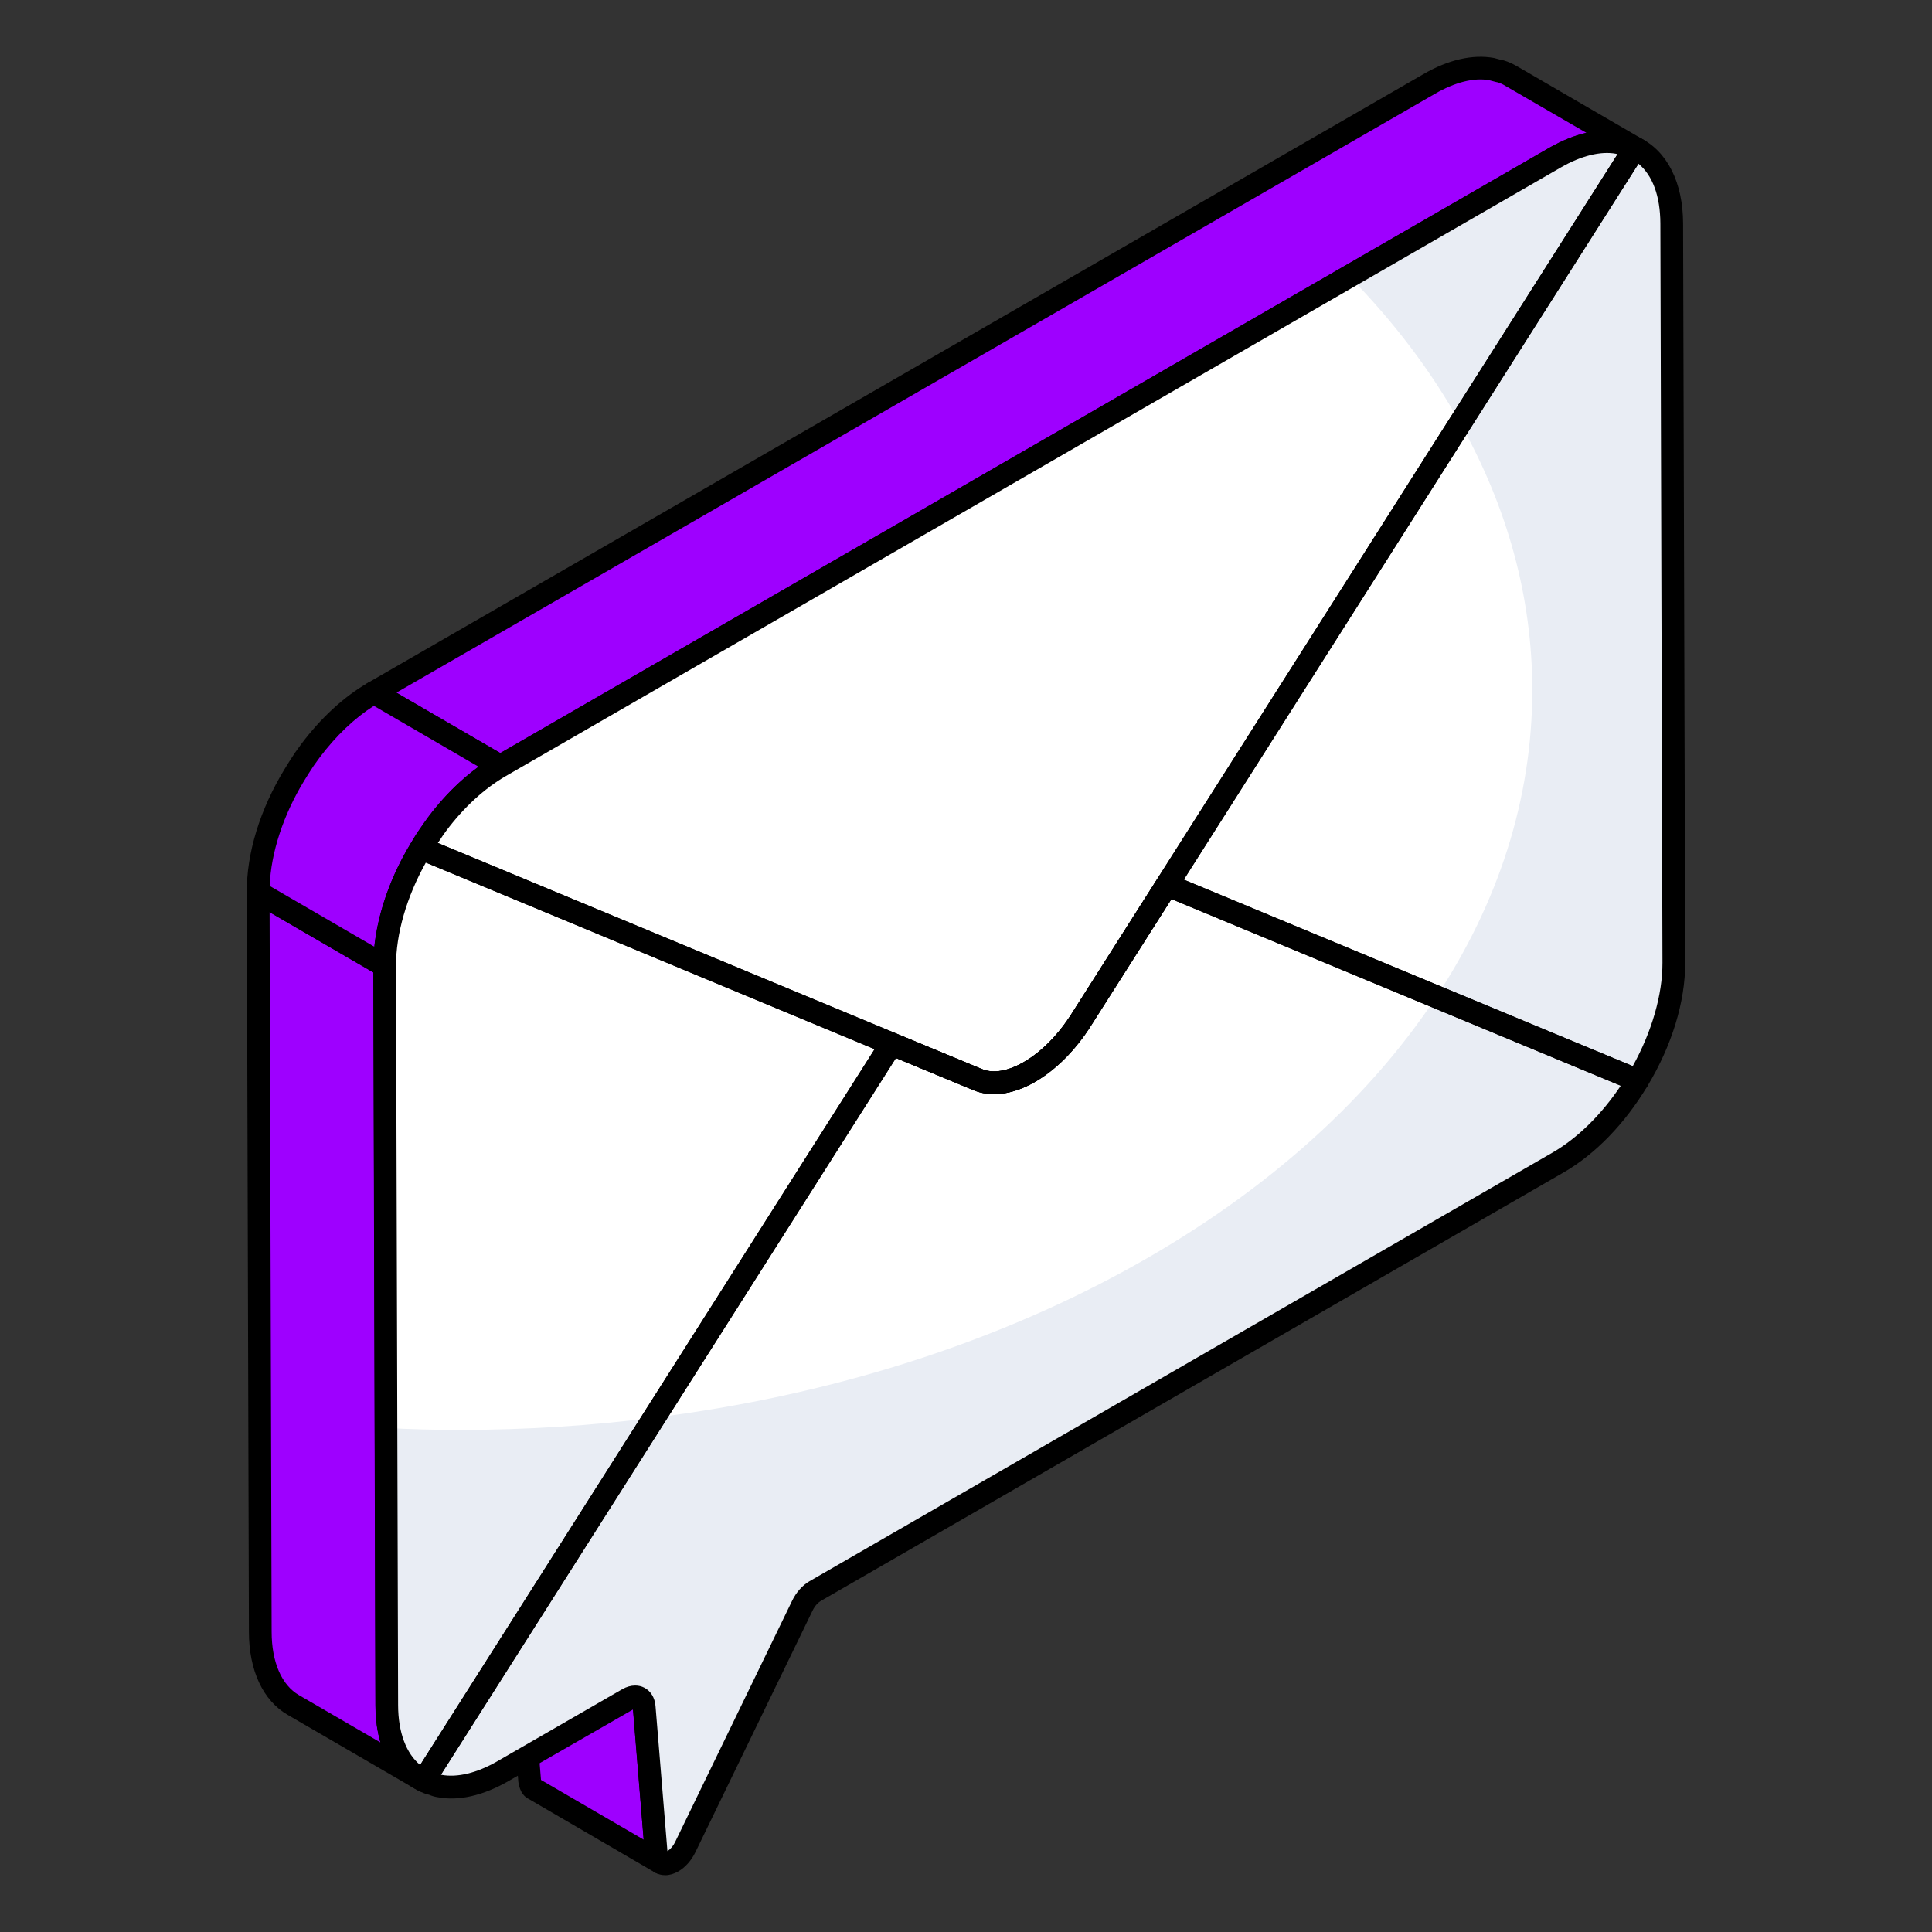
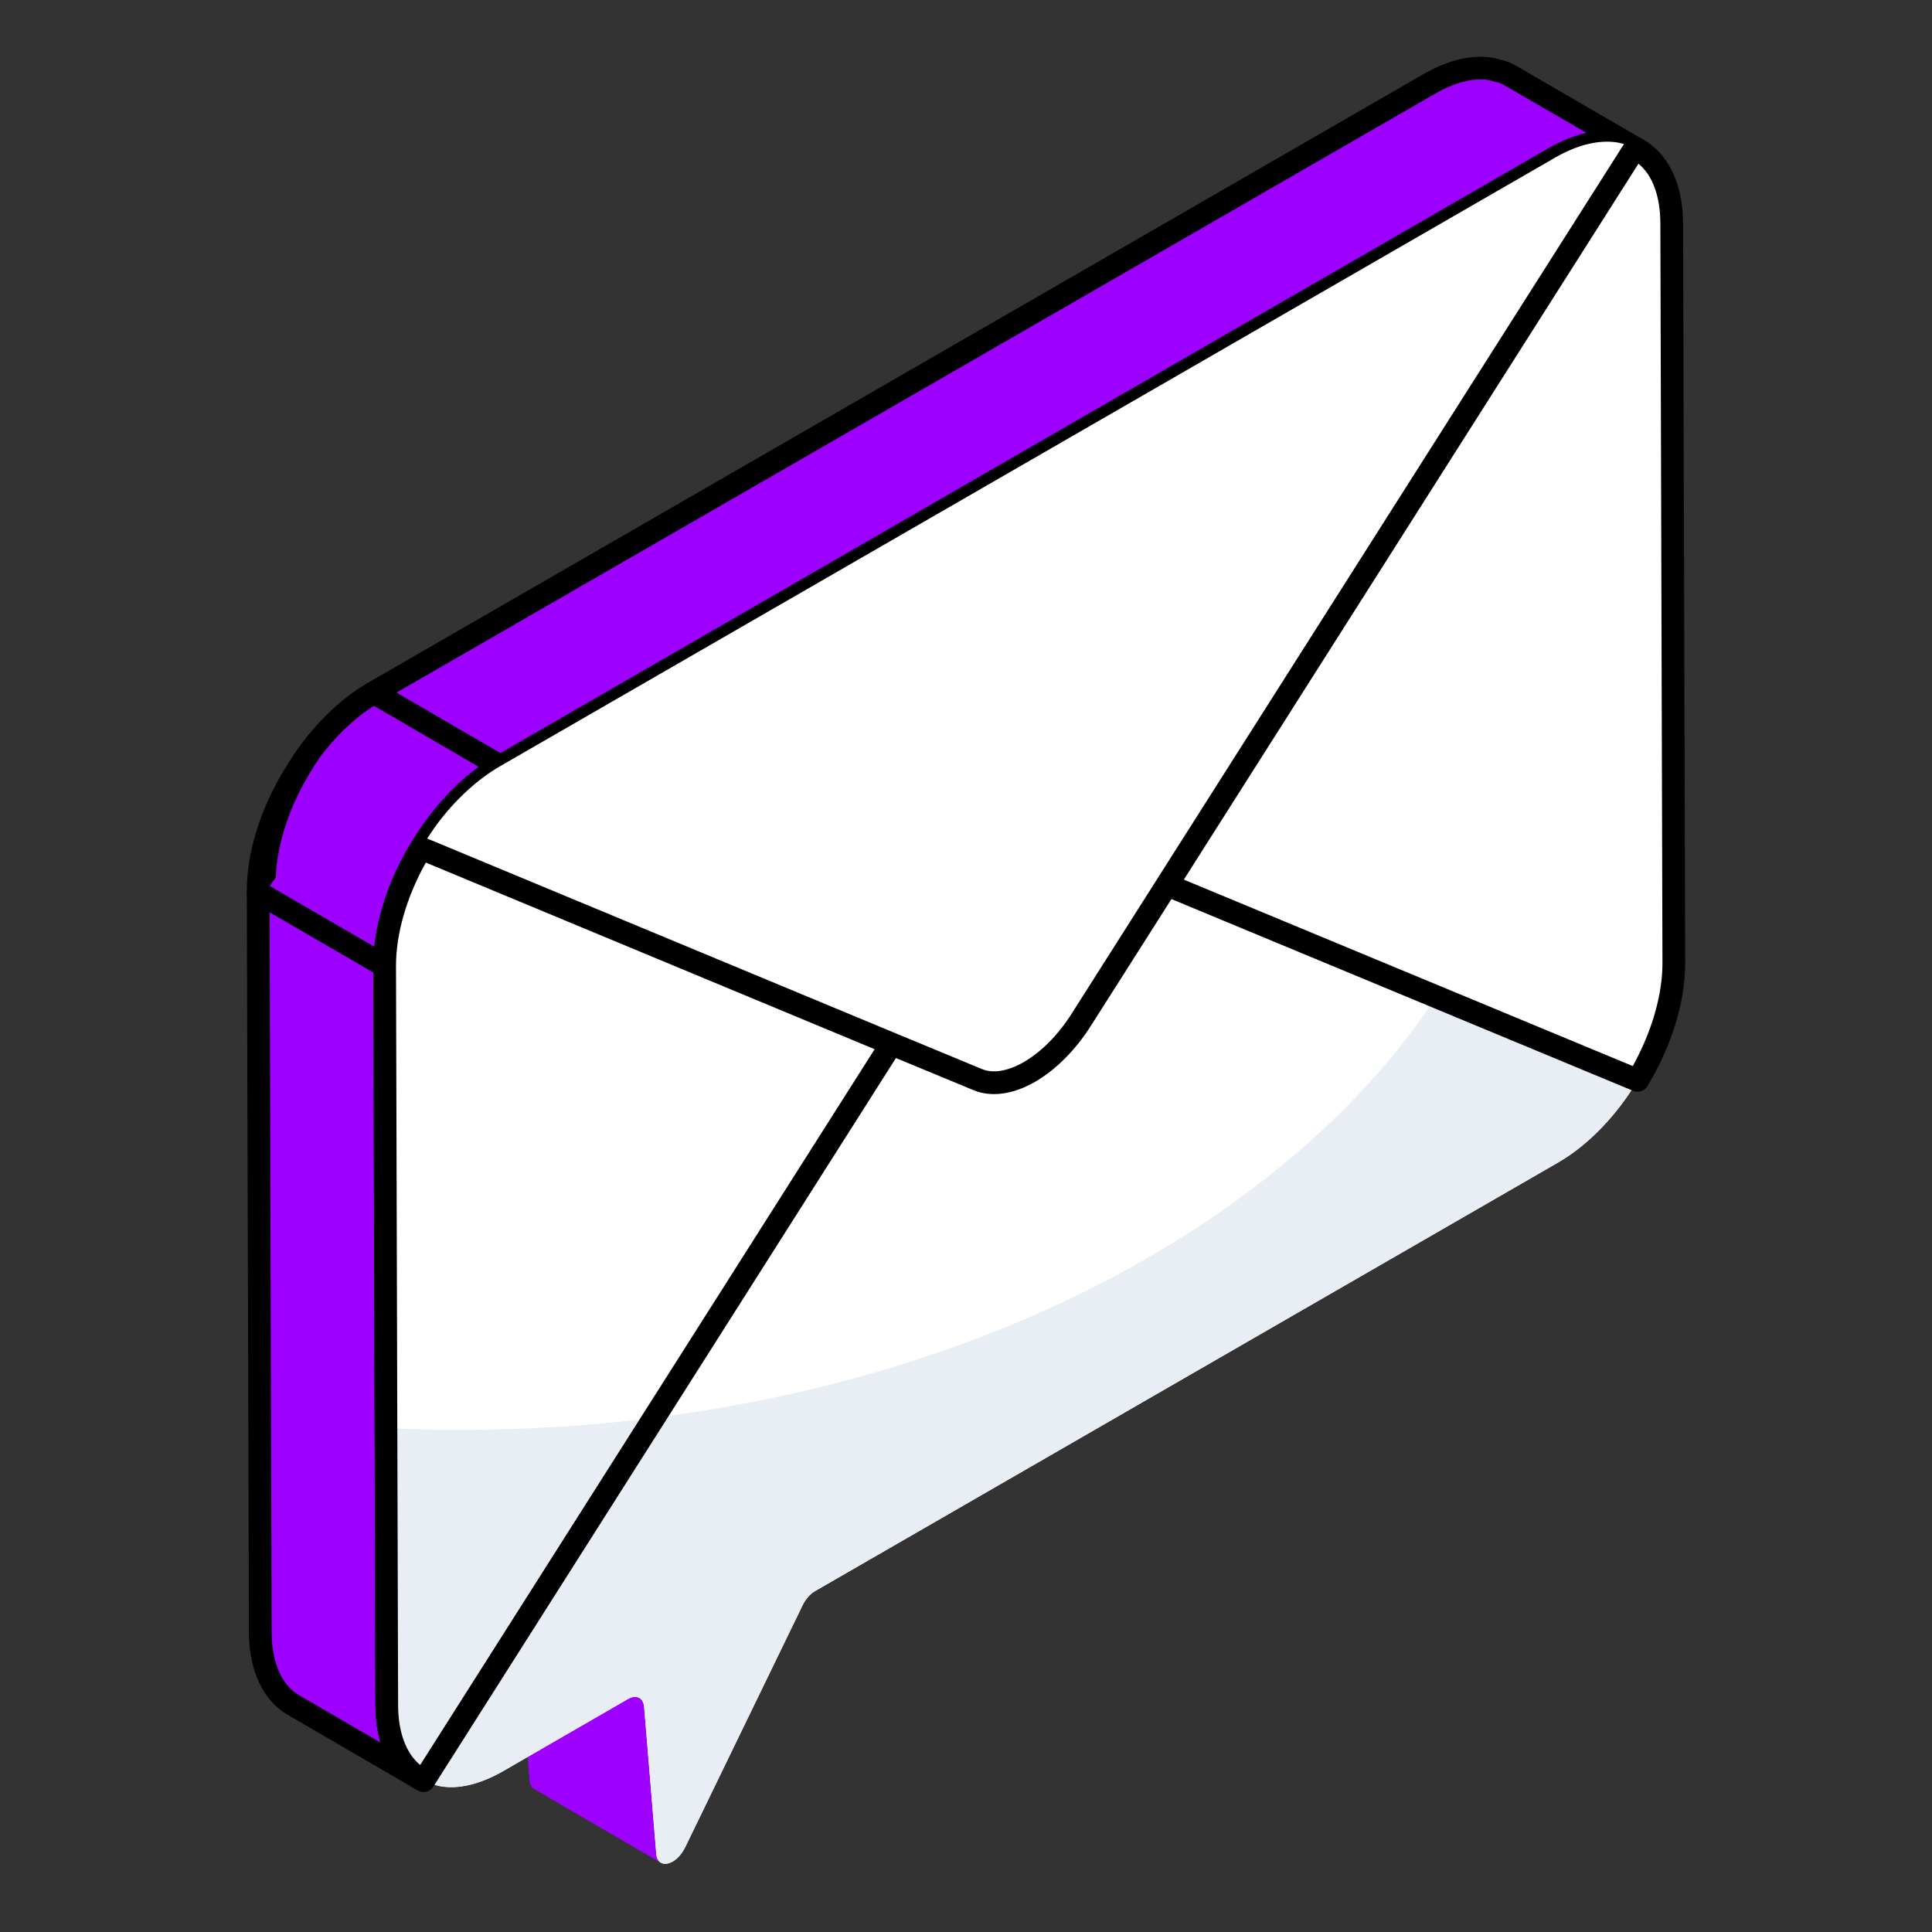
<svg xmlns="http://www.w3.org/2000/svg" id="Layer_1" enable-background="new 0 0 68 68" height="300" viewBox="0 0 68 68" width="300" version="1.1">
  <rect x="0" y="0" width="68" height="68" fill="#333333" stroke="none" />
  <g width="100%" height="100%" transform="matrix(1,0,0,1,0,0)">
    <g>
      <g>
        <g>
          <path d="m23.254 65.561-4.445-2.589c-.095-.042-.148-.147-.169-.305l-.421-5.178c-.011-.147-.074-.253-.169-.305l4.456 2.579c.095.053.158.158.169.316l.421 5.178c.011.158.074.253.158.305z" fill="#9e00ff" fill-opacity="1" data-original-color="#f4c531ff" stroke="none" stroke-opacity="1" />
-           <path d="m23.258 65.961c-.07 0-.141-.018-.205-.055l-4.445-2.589c-.116-.049-.312-.212-.364-.599l-.424-5.198.005-.007c-.171-.116-.227-.346-.124-.528.109-.19.35-.259.542-.152.006.003.012.007.019.011l4.443 2.572c.214.115.348.343.368.634l.421 5.173c.185.116.229.358.115.545-.075.124-.213.193-.353.193zm-4.219-3.315 3.615 2.103-.377-4.639-3.613-2.106.376 4.631c.002.007.001.011-0.0.012zm-.067-.039.043.024c-.011-.008-.025-.018-.043-.024z" fill="#000000" fill-opacity="1" data-original-color="#000000ff" stroke="none" stroke-opacity="1" />
        </g>
      </g>
      <g>
        <g>
          <path d="m14.786 62.603-4.456-2.589c-.716-.411-1.169-1.316-1.169-2.579l-.074-26.027 4.456 2.589.074 26.027c0 1.263.442 2.157 1.169 2.578z" fill="#9e00ff" fill-opacity="1" data-original-color="#ffd63cff" stroke="none" stroke-opacity="1" />
          <path d="m14.785 63.003c-.068 0-.137-.018-.2-.055 0 0 0 0-0 0l-.001-.001c-0 0-.001 0-.002-.001l-4.453-2.587c-.868-.497-1.368-1.563-1.368-2.924l-.074-26.025c-0-.144.076-.275.2-.348.124-.071.276-.071.401.001l4.456 2.589c.123.071.198.202.199.345l.074 26.026c0 1.076.343 1.867.966 2.23l.004.003c.191.11.256.355.145.547-.074.128-.208.199-.347.199zm-5.296-30.897.072 25.329c0 1.066.353 1.88.968 2.232l2.86 1.661c-.114-.389-.172-.826-.172-1.304l-.073-25.796z" fill="#000000" fill-opacity="1" data-original-color="#000000ff" stroke="none" stroke-opacity="1" />
        </g>
      </g>
      <g>
        <g>
          <path d="m57.667 5.277c-.042-.021-.084-.042-.127-.063-.116-.063-.242-.116-.379-.147l-.19-.042c-.643-.116-1.412.053-2.233.516l-37.13 21.427-4.456-2.589 37.14-21.417c.811-.474 1.58-.642 2.223-.526l.19.053c.137.021.263.074.39.137l.116.063z" fill="#9e00ff" fill-opacity="1" data-original-color="#ffd63cff" stroke="none" stroke-opacity="1" />
          <path d="m17.609 27.368c-.069 0-.139-.019-.201-.055l-4.456-2.59c-.123-.071-.199-.204-.199-.347 0-.143.077-.274.2-.346l37.14-21.417c.876-.511 1.74-.71 2.493-.572l.226.061c.157.021.332.1.462.165l.126.068 4.467 2.595c.186.108.253.344.152.534-.101.189-.333.266-.529.171-0 0-.064-.032-.065-.032-.171-.091-.264-.127-.354-.147l-.187-.041c-.545-.098-1.225.064-1.95.474l-37.126 21.426c-.062.035-.131.054-.2.054zm-3.657-2.989 3.658 2.127 36.929-21.312c.443-.249.879-.423 1.297-.519l-2.93-1.698c-.105-.053-.186-.082-.259-.093l-.237-.062c-.528-.096-1.203.071-1.914.485z" fill="#000000" fill-opacity="1" data-original-color="#000000ff" stroke="none" stroke-opacity="1" />
        </g>
      </g>
      <g>
        <g>
          <path d="m17.609 26.968c-.822.474-1.591 1.2-2.222 2.042-.074.105-.148.2-.221.305-.126.179-.242.358-.347.547-.79 1.284-1.285 2.789-1.274 4.136l-4.456-2.589c-.011-1.347.485-2.842 1.275-4.136.116-.189.221-.358.347-.547.074-.105.148-.2.221-.305.632-.842 1.401-1.568 2.223-2.042z" fill="#9e00ff" fill-opacity="1" data-original-color="#f4c531ff" stroke="none" stroke-opacity="1" />
-           <path d="m13.543 34.399c-.069 0-.139-.019-.201-.055l-4.456-2.589c-.122-.071-.198-.201-.199-.343-.011-1.377.462-2.921 1.333-4.348.119-.194.227-.367.356-.561l.226-.313c.697-.929 1.507-1.672 2.35-2.159.124-.071.276-.071.401.001l4.456 2.59c.123.071.199.204.199.347 0 .143-.077.274-.2.346-.75.432-1.477 1.101-2.103 1.935l-.213.295c-.119.168-.228.335-.326.512-.791 1.286-1.234 2.717-1.224 3.939.001.144-.075.276-.199.349-.062.036-.131.055-.201.055zm-4.052-3.218 3.686 2.142c.123-1.197.581-2.501 1.3-3.671.104-.187.227-.377.362-.568l.22-.304c.541-.721 1.149-1.329 1.788-1.792l-3.688-2.145c-.681.433-1.336 1.057-1.907 1.817l-.213.295c-.118.178-.221.341-.334.526-.734 1.203-1.17 2.538-1.212 3.699z" fill="#000000" fill-opacity="1" data-original-color="#000000ff" stroke="none" stroke-opacity="1" />
+           <path d="m13.543 34.399c-.069 0-.139-.019-.201-.055l-4.456-2.589c-.122-.071-.198-.201-.199-.343-.011-1.377.462-2.921 1.333-4.348.119-.194.227-.367.356-.561l.226-.313c.697-.929 1.507-1.672 2.35-2.159.124-.071.276-.071.401.001l4.456 2.59c.123.071.199.204.199.347 0 .143-.077.274-.2.346-.75.432-1.477 1.101-2.103 1.935l-.213.295c-.119.168-.228.335-.326.512-.791 1.286-1.234 2.717-1.224 3.939.001.144-.075.276-.199.349-.062.036-.131.055-.201.055zm-4.052-3.218 3.686 2.142c.123-1.197.581-2.501 1.3-3.671.104-.187.227-.377.362-.568l.22-.304c.541-.721 1.149-1.329 1.788-1.792l-3.688-2.145c-.681.433-1.336 1.057-1.907 1.817c-.118.178-.221.341-.334.526-.734 1.203-1.17 2.538-1.212 3.699z" fill="#000000" fill-opacity="1" data-original-color="#000000ff" stroke="none" stroke-opacity="1" />
        </g>
      </g>
      <g>
        <g>
          <g>
            <path d="m41.074 31.147 16.563 6.879c-.731 1.218-1.718 2.267-2.794 2.888l-26.154 15.087c-.175.101-.343.29-.45.515l-4.119 8.493c-.117.242-.281.416-.444.51-.276.159-.549.089-.579-.268l-.426-5.176c-.028-.324-.277-.443-.573-.272l-4.391 2.533c-.821.473-1.595.649-2.228.527-.074-.011-.148-.03-.216-.061-.128-.027-.243-.077-.351-.13l16.464-25.932 3.028 1.254c.523.224 1.176.111 1.829-.266.653-.377 1.307-1.017 1.83-1.844z" fill="#ffffff" fill-opacity="1" data-original-color="#ffffffff" stroke="none" stroke-opacity="1" />
          </g>
        </g>
        <g>
          <g>
            <path d="m54.743 5.543c.814-.469 1.588-.638 2.228-.52l.189.046c.135.031.263.08.384.142l-16.47 25.935-3.011 4.738c-.523.828-1.176 1.467-1.83 1.844-.653.377-1.306.491-1.829.266l-3.028-1.254-16.557-6.883c.107-.186.221-.36.349-.541.067-.108.141-.205.215-.31.631-.843 1.403-1.567 2.224-2.041z" fill="#ffffff" fill-opacity="1" data-original-color="#ffffffff" stroke="none" stroke-opacity="1" />
          </g>
        </g>
        <g>
          <g>
            <path d="m57.545 5.211c.796.392 1.29 1.313 1.294 2.656l.074 26.02c.004 1.336-.484 2.831-1.275 4.138l-16.563-6.879-3.011 4.738c-.523.828-1.176 1.467-1.83 1.844-.653.377-1.306.491-1.829.266l-3.028-1.254-16.464 25.932c-.796-.384-1.297-1.309-1.301-2.653l-.074-26.02c-.004-1.351.49-2.851 1.282-4.142l16.557 6.883 3.028 1.254c.523.224 1.176.111 1.829-.266.653-.377 1.307-1.017 1.83-1.844l3.011-4.738z" fill="#ffffff" fill-opacity="1" data-original-color="#ffffffff" stroke="none" stroke-opacity="1" />
          </g>
        </g>
      </g>
      <g>
        <g>
          <g>
            <path d="m57.641 38.028c-.73 1.22-1.72 2.26-2.8 2.89l-26.15 15.08c-.18.1-.34.29-.45.52l-4.12 8.49c-.12.24-.28.42-.44.51-.28.16-.55.09-.58-.27l-.43-5.17c-.03-.33-.28-.45-.57-.28l-4.39 2.54c-.82.47-1.6.65-2.23.53-.08-.02-.15-.04-.22-.07-.13-.02-.24-.07-.35-.13l8.11-12.77c12.28-1.54 22.49-7.19 27.53-14.81z" fill="#e9edf4" fill-opacity="1" data-original-color="#e9edf4ff" stroke="none" stroke-opacity="1" />
          </g>
        </g>
        <g>
          <g>
-             <path d="m57.541 5.208-6.15 9.68c-1.02-1.83-2.33-3.56-3.9-5.16l7.25-4.18c.82-.47 1.59-.64 2.23-.52l.19.04c.13.03.26.08.38.14z" fill="#e9edf4" fill-opacity="1" data-original-color="#e9edf4ff" stroke="none" stroke-opacity="1" />
-           </g>
+             </g>
        </g>
        <g>
          <g>
            <path d="m16.201 50.328c2.33 0 4.61-.15 6.82-.43l-8.11 12.77c-.79-.38-1.3-1.3-1.3-2.65l-.03-9.76c.86.05 1.74.07 2.62.07z" fill="#e9edf4" fill-opacity="1" data-original-color="#e9edf4ff" stroke="none" stroke-opacity="1" />
          </g>
          <g>
-             <path d="m58.911 33.888c0 1.34-.48 2.83-1.27 4.14l-7.09-2.94c2.17-3.29 3.38-6.95 3.38-10.8 0-3.31-.9-6.48-2.54-9.4l6.15-9.68c.8.39 1.29 1.32 1.3 2.66z" fill="#e9edf4" fill-opacity="1" data-original-color="#e9edf4ff" stroke="none" stroke-opacity="1" />
-           </g>
+             </g>
        </g>
      </g>
      <g>
        <g>
          <g>
-             <path d="m23.411 66c-.115 0-.226-.025-.326-.078-.129-.067-.352-.24-.386-.637l-.421-5.115-4.372 2.513c-.898.518-1.763.717-2.503.573-.098-.014-.206-.044-.304-.088-.1-.013-.252-.082-.365-.138-.102-.051-.177-.142-.207-.251s-.013-.227.047-.322l16.463-25.931c.104-.163.312-.23.491-.154l3.028 1.254c.393.167.915.08 1.476-.244.62-.357 1.22-.965 1.691-1.712l3.012-4.738c.104-.164.311-.229.491-.154l16.563 6.88c.107.044.19.134.227.244.037.11.023.231-.037.331-.789 1.314-1.832 2.391-2.937 3.028l-26.154 15.087c-.084.048-.204.163-.289.341l-4.12 8.495c-.144.299-.359.542-.604.683-.154.089-.313.134-.465.134zm-1.055-6.675c.114 0 .225.025.324.078.224.116.366.349.391.638l.42 5.112c.125-.083.209-.192.27-.318l4.119-8.494c.141-.294.364-.545.611-.687l26.153-15.087c.878-.507 1.719-1.334 2.401-2.354l-15.814-6.569-2.831 4.454c-.539.854-1.238 1.556-1.967 1.977-.784.452-1.561.555-2.186.288l-2.713-1.124-16.016 25.226c.006.001.012.002.018.003.558.104 1.253-.063 1.971-.479l4.392-2.533c.15-.087.307-.131.457-.131z" fill="#000000" fill-opacity="1" data-original-color="#000000ff" stroke="none" stroke-opacity="1" />
-           </g>
+             </g>
        </g>
        <g>
          <g>
-             <path d="m34.985 38.509c-.262 0-.51-.048-.738-.146l-19.582-8.137c-.106-.044-.188-.132-.225-.241-.037-.109-.025-.229.033-.328.113-.195.233-.379.368-.57.041-.068.099-.148.158-.23.002-.003.061-.086.063-.089.684-.915 1.495-1.658 2.345-2.148l37.136-21.423c.884-.51 1.747-.702 2.501-.566l.21.051c.151.034.312.093.471.174.101.051.175.142.205.251.03.108.012.225-.048.32l-19.482 30.673c-.539.854-1.238 1.556-1.967 1.977-.498.287-.993.434-1.448.434zm-19.575-8.839 19.147 7.956c.393.167.915.08 1.476-.244.62-.357 1.22-.965 1.691-1.712l19.209-30.244-.057-.014c-.532-.101-1.228.07-1.934.478l-37.136 21.423c-.756.437-1.484 1.105-2.104 1.934l-.055.077c-.048.067-.095.132-.139.203-.034.05-.067.097-.099.144z" fill="#000000" fill-opacity="1" data-original-color="#000000ff" stroke="none" stroke-opacity="1" />
-           </g>
+             </g>
        </g>
        <g>
          <g>
            <path d="m14.913 63.072c-.059 0-.118-.013-.174-.04-.966-.466-1.523-1.563-1.527-3.012l-.074-26.02c-.004-1.368.484-2.955 1.34-4.353.103-.168.315-.233.495-.16l16.555 6.883c0 0 0 0 .001.001l3.028 1.254c.393.167.915.08 1.476-.244.62-.357 1.22-.965 1.691-1.712l19.482-30.674c.109-.172.331-.232.515-.145.96.473 1.514 1.571 1.518 3.015l.074 26.021c.003 1.377-.47 2.92-1.333 4.347-.102.169-.313.241-.496.162l-16.253-6.751-2.831 4.454c-.539.854-1.238 1.556-1.967 1.977-.784.452-1.561.555-2.186.288l-2.713-1.124-16.283 25.647c-.076.118-.205.186-.338.186zm.075-32.712c-.673 1.198-1.053 2.508-1.05 3.639l.074 26.02c.003.952.282 1.696.777 2.103l15.995-25.193zm26.679.6 15.801 6.562c.669-1.205 1.048-2.513 1.045-3.634l-.074-26.021c-.003-.965-.274-1.696-.771-2.105z" fill="#000000" fill-opacity="1" data-original-color="#000000ff" stroke="none" stroke-opacity="1" />
          </g>
        </g>
      </g>
    </g>
  </g>
</svg>